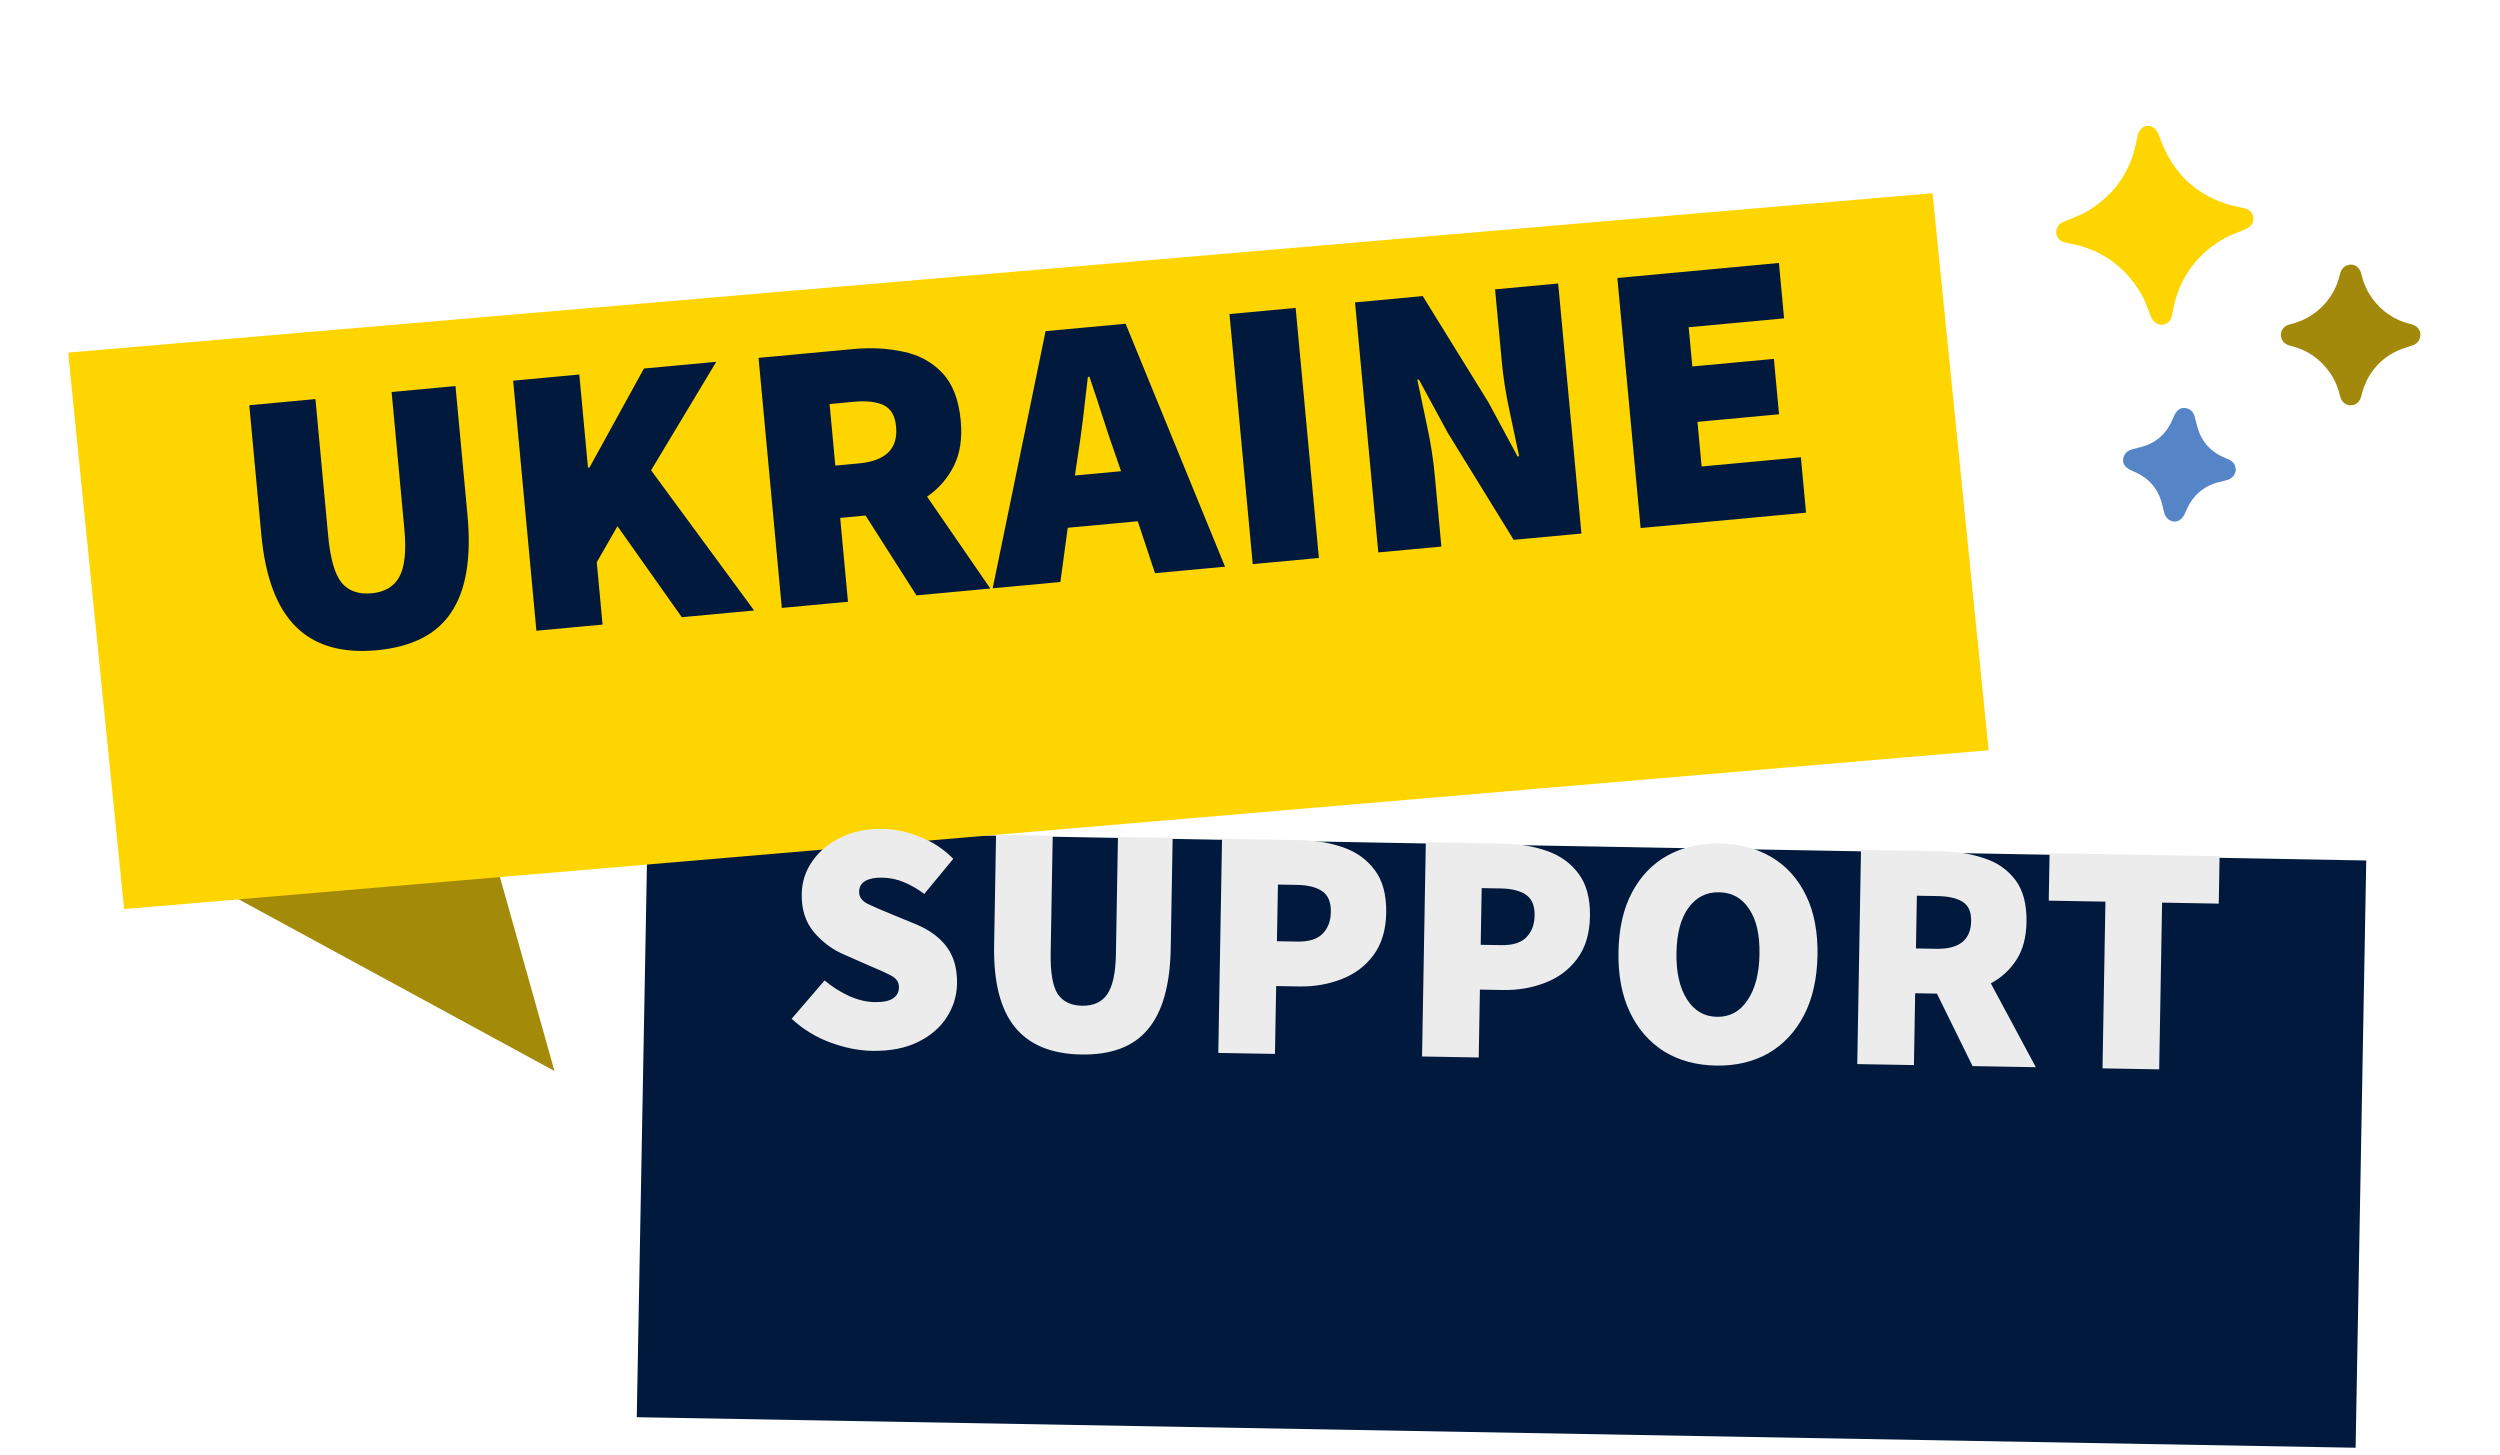
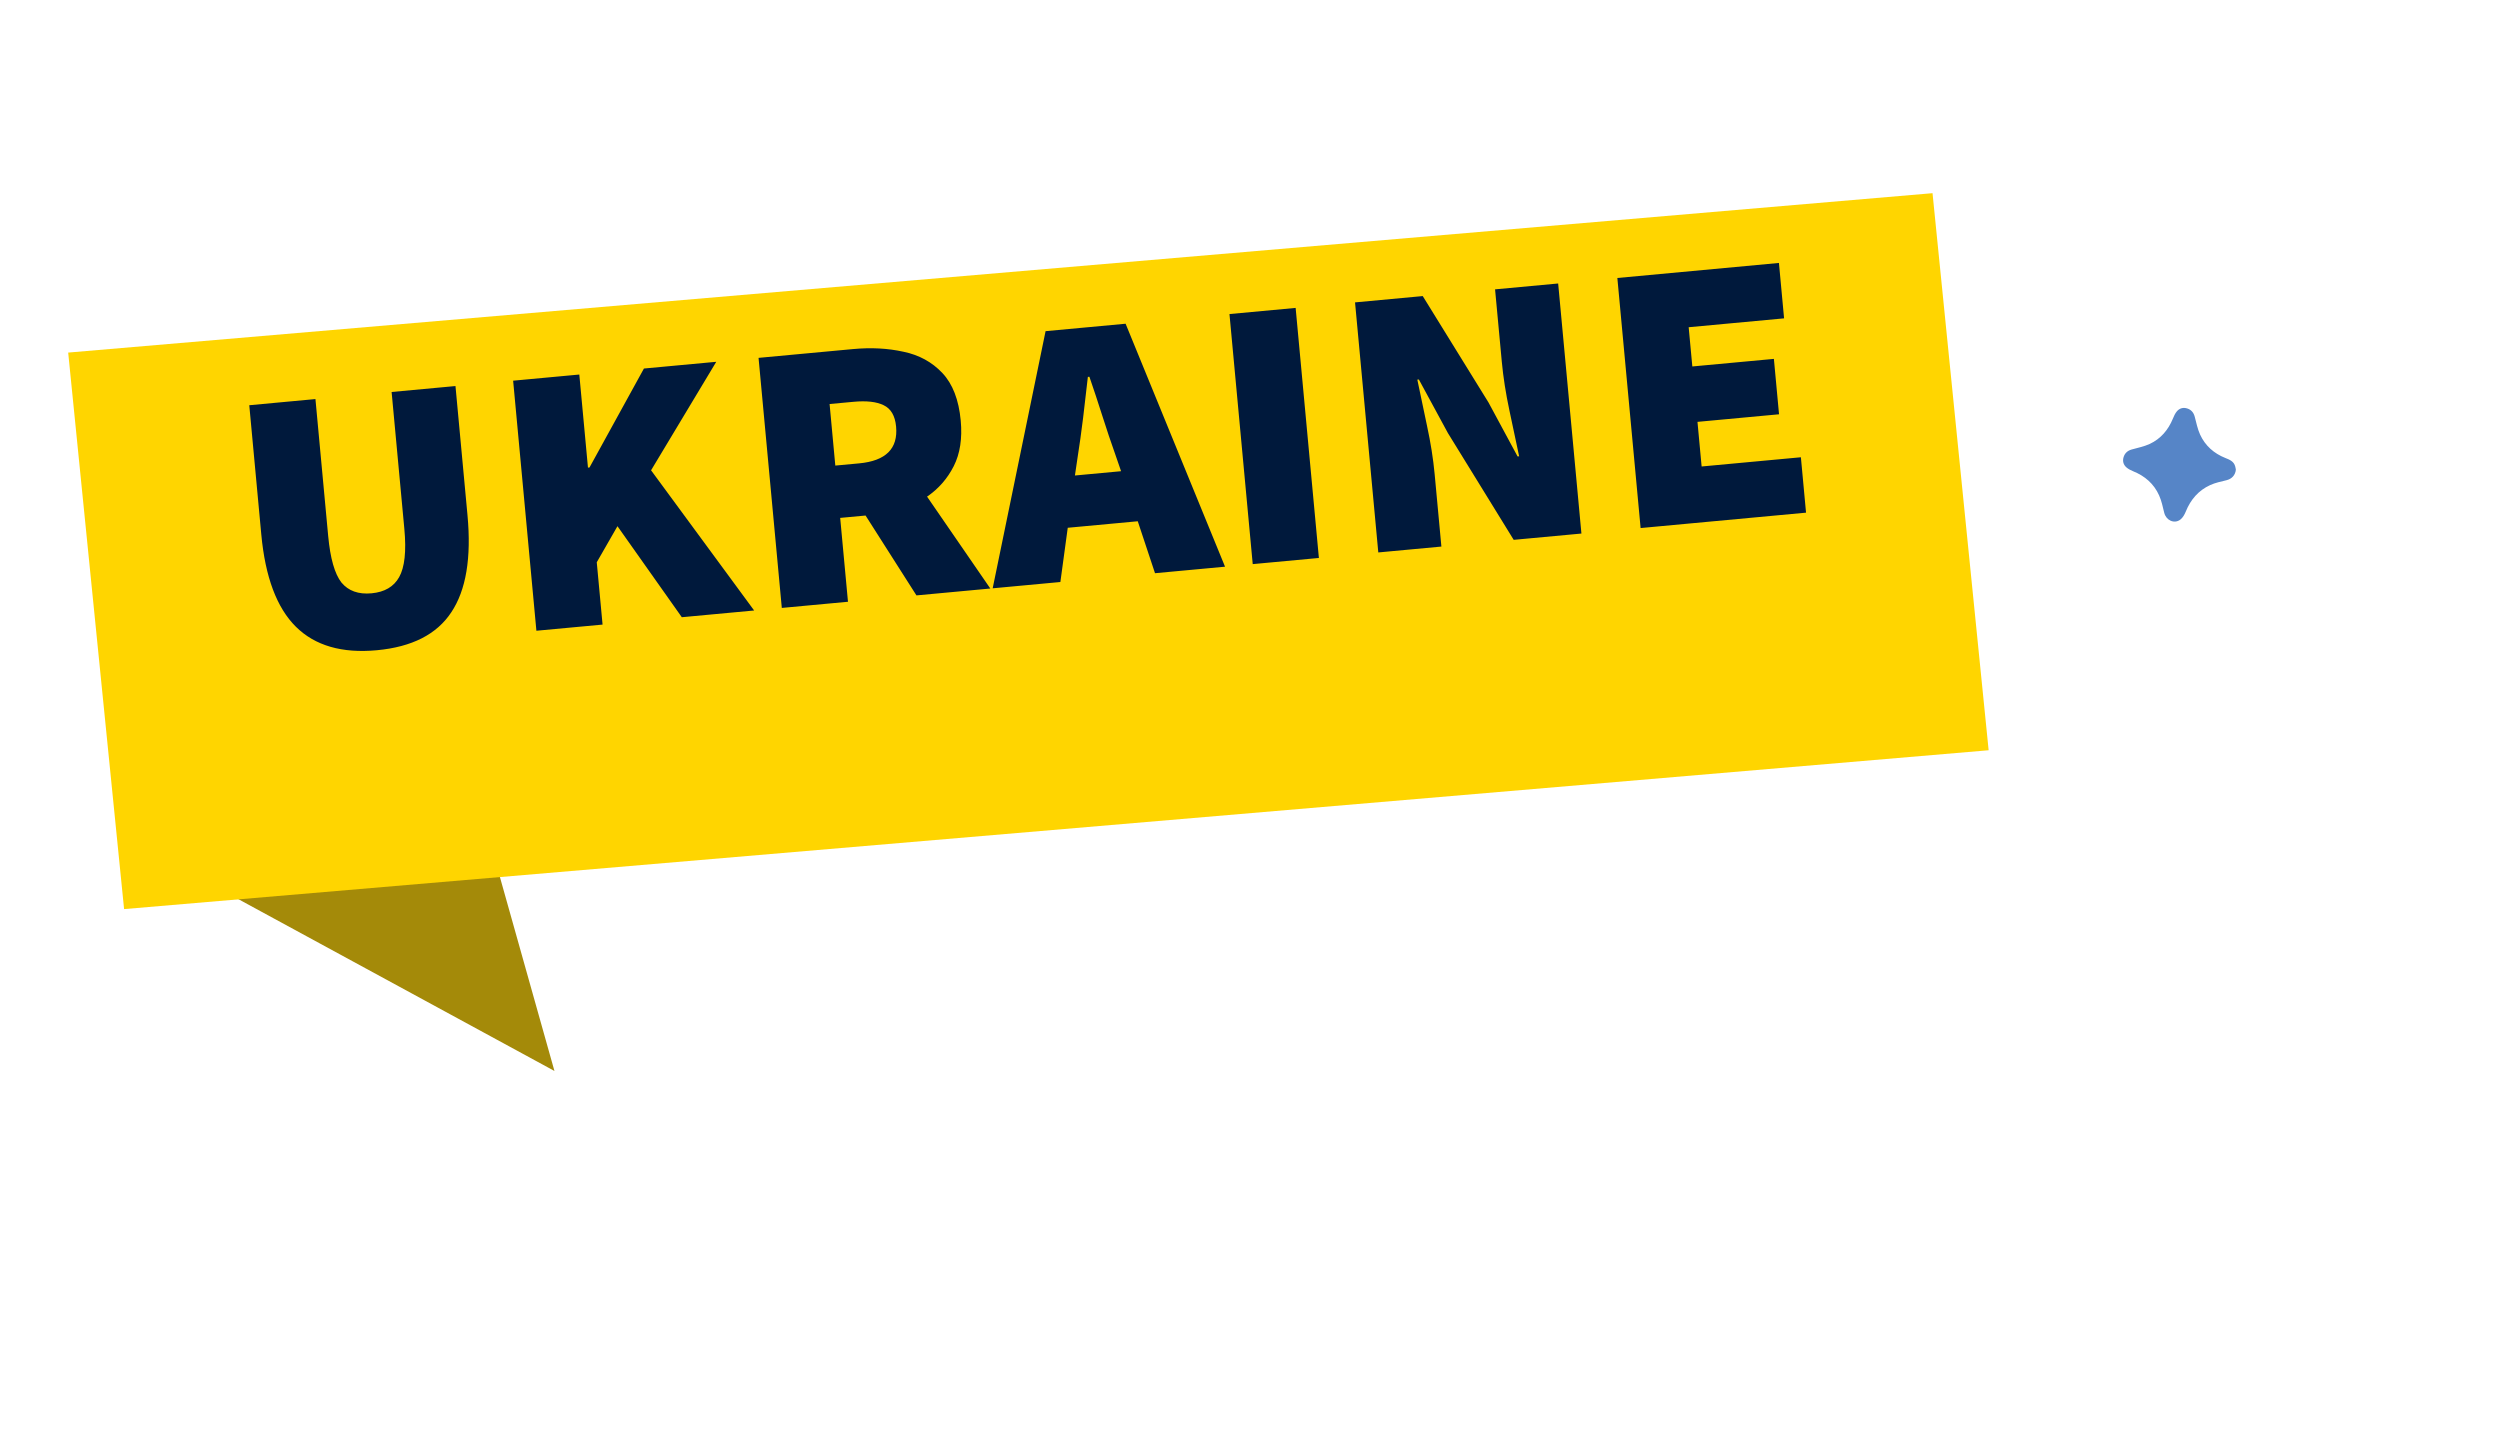
<svg xmlns="http://www.w3.org/2000/svg" width="220" height="128" viewBox="0 0 220 128" fill="none">
  <g clip-path="url(#clip0_96_1374)">
-     <path d="M189.167 11.072C189.621 11.214 189.86 11.529 190.017 11.983C191.237 15.52 193.689 17.619 197.344 18.291C197.866 18.387 198.195 18.645 198.278 19.046C198.382 19.549 198.104 19.968 197.591 20.18C196.865 20.479 196.11 20.742 195.446 21.149C193.096 22.588 191.689 24.705 191.195 27.433C191.133 27.773 191.098 28.117 190.805 28.358C190.271 28.796 189.557 28.557 189.29 27.882C189.008 27.166 188.755 26.421 188.364 25.766C186.917 23.341 184.781 21.893 182.015 21.401C181.712 21.347 181.415 21.296 181.194 21.054C180.738 20.558 180.936 19.792 181.571 19.524C182.312 19.213 183.089 18.953 183.771 18.539C186.144 17.096 187.568 14.965 188.047 12.212C188.133 11.718 188.286 11.312 188.769 11.102L189.167 11.072L189.167 11.072Z" fill="#FFD500" />
-     <path d="M206.85 35.668C206.41 35.664 206.047 35.363 205.933 34.875C205.766 34.161 205.499 33.491 205.091 32.884C204.239 31.62 203.077 30.797 201.601 30.442C201.169 30.338 200.844 30.125 200.742 29.673C200.624 29.152 200.942 28.681 201.499 28.546C202.216 28.371 202.89 28.102 203.499 27.682C204.761 26.813 205.567 25.625 205.919 24.129C206.015 23.721 206.23 23.432 206.633 23.319C207.158 23.171 207.653 23.499 207.792 24.093C207.974 24.876 208.281 25.599 208.752 26.247C209.577 27.385 210.665 28.14 212.023 28.488C212.321 28.565 212.611 28.644 212.808 28.907C213.206 29.44 212.957 30.167 212.319 30.387C211.739 30.587 211.133 30.753 210.603 31.05C209.126 31.877 208.207 33.157 207.805 34.812C207.67 35.366 207.326 35.671 206.85 35.667L206.85 35.668Z" fill="#A2890B" />
    <path d="M196.756 41.334C196.706 41.829 196.384 42.147 195.938 42.258C195.453 42.379 194.951 42.478 194.501 42.684C193.47 43.153 192.775 43.961 192.348 45.019C192.241 45.282 192.081 45.569 191.862 45.731C191.328 46.126 190.617 45.788 190.452 45.124C190.325 44.608 190.218 44.077 190.002 43.596C189.546 42.578 188.754 41.889 187.724 41.473C187.51 41.386 187.289 41.276 187.117 41.123C186.858 40.894 186.77 40.575 186.873 40.234C186.98 39.881 187.223 39.659 187.582 39.557C188.117 39.405 188.676 39.299 189.176 39.066C190.144 38.615 190.803 37.839 191.212 36.843C191.305 36.617 191.409 36.382 191.563 36.2C191.794 35.926 192.119 35.833 192.468 35.942C192.819 36.05 193.034 36.296 193.133 36.659C193.277 37.19 193.38 37.744 193.606 38.238C194.056 39.223 194.826 39.903 195.829 40.302C196.197 40.448 196.56 40.591 196.691 41.017C196.73 41.142 196.744 41.275 196.755 41.333L196.756 41.334Z" fill="#5685C7" />
    <g filter="url(#filter0_ddd_96_1374)">
-       <path d="M56.987 56.99L208.229 59.723L207.294 111.401L56.035 108.714L56.987 56.99Z" fill="#00193C" />
-     </g>
+       </g>
    <path d="M32.471 65.225L41.452 68.148L48.792 94.246L10.547 73.458L32.471 65.225Z" fill="#A48A09" />
    <g filter="url(#filter1_ddd_96_1374)">
      <path d="M6 24.027L170.062 10L175 59.022L10.92 73L6 24.027Z" fill="#FFD500" />
    </g>
    <path d="M33.161 57.221C30.092 57.507 27.717 56.817 26.037 55.152C24.357 53.487 23.343 50.781 22.994 47.035L21.936 35.66L27.759 35.118L28.88 47.17C29.063 49.134 29.451 50.498 30.046 51.262C30.661 52.002 31.544 52.318 32.695 52.211C33.846 52.104 34.656 51.63 35.124 50.79C35.613 49.925 35.766 48.511 35.583 46.547L34.462 34.495L40.082 33.972L41.14 45.347C41.489 49.094 41.013 51.938 39.714 53.88C38.438 55.82 36.253 56.934 33.161 57.221ZM47.203 55.505L45.156 33.5L50.979 32.959L51.741 41.151L51.876 41.139L56.666 32.43L63.031 31.838L57.294 41.386L66.364 53.723L59.999 54.315L54.337 46.305L52.515 49.48L53.026 54.964L47.203 55.505ZM68.799 53.497L66.752 31.492L75.08 30.717C76.66 30.57 78.136 30.649 79.507 30.954C80.877 31.237 82.016 31.859 82.925 32.822C83.834 33.784 84.374 35.18 84.544 37.008C84.691 38.588 84.485 39.927 83.927 41.026C83.369 42.125 82.587 43.017 81.581 43.703L87.148 51.79L80.648 52.395L76.17 45.367L73.936 45.575L74.622 52.955L68.799 53.497ZM73.507 40.971L75.606 40.776C77.953 40.557 79.037 39.478 78.856 37.537C78.768 36.589 78.403 35.963 77.76 35.658C77.139 35.352 76.253 35.252 75.102 35.359L73.004 35.554L73.507 40.971ZM94.823 40.286L94.593 41.844L98.655 41.466L98.141 39.977C97.772 38.942 97.394 37.816 97.007 36.6C96.621 35.384 96.241 34.235 95.868 33.155L95.732 33.167C95.609 34.294 95.47 35.491 95.315 36.757C95.159 38.024 94.996 39.2 94.823 40.286ZM87.355 51.771L92.011 29.142L99.053 28.488L107.803 49.869L101.641 50.442L100.123 45.871L93.962 46.444L93.313 51.217L87.355 51.771ZM110.24 49.642L108.193 27.637L114.016 27.096L116.062 49.101L110.24 49.642ZM121.29 48.615L119.243 26.61L125.201 26.055L130.989 35.42L133.548 40.167L133.684 40.155C133.437 38.971 133.153 37.632 132.832 36.136C132.508 34.618 132.284 33.182 132.158 31.828L131.566 25.463L137.118 24.947L139.165 46.952L133.206 47.506L127.415 38.108L124.86 33.395L124.724 33.407C124.975 34.636 125.261 35.998 125.582 37.493C125.901 38.966 126.124 40.38 126.25 41.734L126.842 48.098L121.29 48.615ZM144.374 46.468L142.327 24.463L156.546 23.14L156.999 28.015L148.603 28.796L148.925 32.249L156.102 31.582L156.555 36.457L149.378 37.124L149.743 41.051L158.478 40.239L158.931 45.114L144.374 46.468Z" fill="#00193C" />
-     <path d="M76.749 92.475C75.57 92.454 74.346 92.21 73.078 91.743C71.81 91.276 70.672 90.58 69.663 89.653L72.565 86.282C73.232 86.835 73.949 87.292 74.716 87.653C75.503 87.996 76.244 88.173 76.94 88.185C77.694 88.198 78.237 88.092 78.57 87.866C78.922 87.64 79.102 87.314 79.109 86.889C79.117 86.444 78.891 86.102 78.431 85.862C77.99 85.622 77.376 85.341 76.589 85.018L74.258 83.991C73.26 83.567 72.382 82.914 71.624 82.031C70.885 81.147 70.527 80.029 70.551 78.676C70.57 77.594 70.887 76.623 71.501 75.763C72.116 74.885 72.95 74.194 74.003 73.69C75.075 73.167 76.298 72.918 77.67 72.942C78.753 72.96 79.841 73.192 80.936 73.637C82.05 74.062 83.034 74.708 83.889 75.574L81.341 78.662C80.711 78.206 80.098 77.857 79.503 77.614C78.927 77.372 78.291 77.245 77.595 77.233C76.996 77.222 76.511 77.32 76.14 77.527C75.788 77.733 75.609 78.049 75.601 78.474C75.594 78.919 75.839 79.271 76.337 79.531C76.836 79.772 77.507 80.064 78.352 80.408L80.627 81.347C81.798 81.831 82.695 82.495 83.319 83.337C83.942 84.179 84.242 85.258 84.219 86.572C84.201 87.635 83.894 88.626 83.297 89.543C82.721 90.442 81.877 91.162 80.765 91.704C79.654 92.245 78.315 92.502 76.749 92.475ZM95.145 92.796C92.517 92.75 90.568 91.942 89.3 90.373C88.032 88.804 87.426 86.415 87.482 83.206L87.652 73.464L92.639 73.551L92.459 83.873C92.43 85.555 92.631 86.748 93.064 87.451C93.516 88.136 94.235 88.487 95.22 88.504C96.206 88.522 96.937 88.196 97.413 87.527C97.908 86.84 98.171 85.655 98.2 83.974L98.38 73.651L103.193 73.735L103.023 83.478C102.967 86.687 102.298 89.053 101.014 90.578C99.75 92.103 97.794 92.842 95.145 92.796ZM107.21 92.658L107.539 73.811L114.44 73.931C115.813 73.956 117.075 74.171 118.228 74.578C119.381 74.985 120.298 75.648 120.978 76.569C121.677 77.49 122.013 78.743 121.986 80.328C121.959 81.855 121.579 83.106 120.847 84.079C120.134 85.033 119.194 85.732 118.026 86.176C116.877 86.62 115.646 86.831 114.331 86.808L112.302 86.772L112.197 92.745L107.21 92.658ZM112.37 82.829L114.168 82.86C115.154 82.877 115.883 82.658 116.355 82.202C116.847 81.727 117.1 81.074 117.114 80.243C117.129 79.393 116.879 78.789 116.363 78.432C115.847 78.075 115.106 77.888 114.139 77.871L112.458 77.841L112.37 82.829ZM125.141 92.971L125.47 74.124L132.371 74.245C133.743 74.269 135.006 74.484 136.159 74.891C137.312 75.298 138.229 75.961 138.909 76.882C139.608 77.803 139.944 79.056 139.916 80.641C139.89 82.168 139.51 83.418 138.778 84.392C138.065 85.346 137.125 86.045 135.957 86.489C134.808 86.933 133.577 87.144 132.262 87.121L130.232 87.085L130.128 93.058L125.141 92.971ZM130.301 83.142L132.099 83.173C133.085 83.19 133.814 82.971 134.286 82.515C134.778 82.04 135.031 81.387 135.045 80.556C135.06 79.706 134.809 79.102 134.294 78.745C133.778 78.388 133.037 78.201 132.07 78.184L130.388 78.154L130.301 83.142ZM151.011 93.771C149.271 93.74 147.75 93.327 146.449 92.531C145.149 91.716 144.144 90.567 143.435 89.085C142.726 87.603 142.39 85.828 142.426 83.759C142.462 81.691 142.86 79.948 143.619 78.531C144.379 77.094 145.423 76.01 146.751 75.279C148.078 74.548 149.612 74.197 151.352 74.228C153.091 74.258 154.612 74.662 155.913 75.439C157.215 76.215 158.22 77.335 158.929 78.798C159.639 80.241 159.975 81.997 159.939 84.065C159.903 86.133 159.505 87.896 158.745 89.352C157.985 90.808 156.94 91.921 155.612 92.691C154.284 93.441 152.75 93.801 151.011 93.771ZM151.085 89.479C152.226 89.499 153.124 89.012 153.779 88.018C154.454 87.025 154.806 85.677 154.836 83.976C154.866 82.256 154.561 80.926 153.92 79.987C153.298 79.028 152.417 78.539 151.277 78.519C150.156 78.499 149.258 78.958 148.584 79.893C147.911 80.81 147.559 82.128 147.529 83.849C147.499 85.55 147.804 86.909 148.444 87.925C149.084 88.942 149.964 89.46 151.085 89.479ZM163.438 93.64L163.767 74.793L170.9 74.917C172.253 74.941 173.496 75.146 174.63 75.533C175.765 75.901 176.672 76.536 177.353 77.437C178.033 78.338 178.36 79.572 178.332 81.138C178.309 82.491 178.009 83.607 177.433 84.487C176.857 85.366 176.11 86.049 175.193 86.536L179.153 93.914L173.586 93.817L170.449 87.439L168.535 87.406L168.425 93.727L163.438 93.64ZM168.604 83.462L170.402 83.494C172.412 83.529 173.432 82.715 173.461 81.053C173.475 80.241 173.224 79.676 172.707 79.357C172.21 79.039 171.469 78.872 170.483 78.854L168.685 78.823L168.604 83.462ZM185.021 94.016L185.277 79.345L180.29 79.258L180.362 75.082L195.324 75.343L195.251 79.519L190.264 79.432L190.008 94.103L185.021 94.016Z" fill="#ECECEC" />
  </g>
  <defs>
    <filter id="filter0_ddd_96_1374" x="38.035" y="43.99" width="188.194" height="93.411" filterUnits="userSpaceOnUse" color-interpolation-filters="sRGB">
      <feFlood flood-opacity="0" result="BackgroundImageFix" />
      <feColorMatrix in="SourceAlpha" type="matrix" values="0 0 0 0 0 0 0 0 0 0 0 0 0 0 0 0 0 0 127 0" result="hardAlpha" />
      <feMorphology radius="3" operator="erode" in="SourceAlpha" result="effect1_dropShadow_96_1374" />
      <feOffset dy="5" />
      <feGaussianBlur stdDeviation="2.5" />
      <feComposite in2="hardAlpha" operator="out" />
      <feColorMatrix type="matrix" values="0 0 0 0 0 0 0 0 0 0.071 0 0 0 0 0.165 0 0 0 0.1 0" />
      <feBlend mode="normal" in2="BackgroundImageFix" result="effect1_dropShadow_96_1374" />
      <feColorMatrix in="SourceAlpha" type="matrix" values="0 0 0 0 0 0 0 0 0 0 0 0 0 0 0 0 0 0 127 0" result="hardAlpha" />
      <feMorphology radius="6" operator="erode" in="SourceAlpha" result="effect2_dropShadow_96_1374" />
      <feOffset dy="8" />
      <feGaussianBlur stdDeviation="12" />
      <feComposite in2="hardAlpha" operator="out" />
      <feColorMatrix type="matrix" values="0 0 0 0 0 0 0 0 0 0.071 0 0 0 0 0.165 0 0 0 0.1 0" />
      <feBlend mode="normal" in2="effect1_dropShadow_96_1374" result="effect2_dropShadow_96_1374" />
      <feColorMatrix in="SourceAlpha" type="matrix" values="0 0 0 0 0 0 0 0 0 0 0 0 0 0 0 0 0 0 127 0" result="hardAlpha" />
      <feMorphology radius="2" operator="dilate" in="SourceAlpha" result="effect3_dropShadow_96_1374" />
      <feOffset dy="3" />
      <feGaussianBlur stdDeviation="7" />
      <feComposite in2="hardAlpha" operator="out" />
      <feColorMatrix type="matrix" values="0 0 0 0 0 0 0 0 0 0.071 0 0 0 0 0.165 0 0 0 0.1 0" />
      <feBlend mode="normal" in2="effect2_dropShadow_96_1374" result="effect3_dropShadow_96_1374" />
      <feBlend mode="normal" in="SourceGraphic" in2="effect3_dropShadow_96_1374" result="shape" />
    </filter>
    <filter id="filter1_ddd_96_1374" x="-2" y="3" width="185" height="79" filterUnits="userSpaceOnUse" color-interpolation-filters="sRGB">
      <feFlood flood-opacity="0" result="BackgroundImageFix" />
      <feColorMatrix in="SourceAlpha" type="matrix" values="0 0 0 0 0 0 0 0 0 0 0 0 0 0 0 0 0 0 127 0" result="hardAlpha" />
      <feOffset dy="1" />
      <feGaussianBlur stdDeviation="4" />
      <feComposite in2="hardAlpha" operator="out" />
      <feColorMatrix type="matrix" values="0 0 0 0 0 0 0 0 0 0.071 0 0 0 0 0.165 0 0 0 0.1 0" />
      <feBlend mode="normal" in2="BackgroundImageFix" result="effect1_dropShadow_96_1374" />
      <feColorMatrix in="SourceAlpha" type="matrix" values="0 0 0 0 0 0 0 0 0 0 0 0 0 0 0 0 0 0 127 0" result="hardAlpha" />
      <feMorphology radius="3" operator="erode" in="SourceAlpha" result="effect2_dropShadow_96_1374" />
      <feOffset dy="3" />
      <feGaussianBlur stdDeviation="4" />
      <feComposite in2="hardAlpha" operator="out" />
      <feColorMatrix type="matrix" values="0 0 0 0 0 0 0 0 0 0.071 0 0 0 0 0.165 0 0 0 0.1 0" />
      <feBlend mode="normal" in2="effect1_dropShadow_96_1374" result="effect2_dropShadow_96_1374" />
      <feColorMatrix in="SourceAlpha" type="matrix" values="0 0 0 0 0 0 0 0 0 0 0 0 0 0 0 0 0 0 127 0" result="hardAlpha" />
      <feMorphology radius="2" operator="erode" in="SourceAlpha" result="effect3_dropShadow_96_1374" />
      <feOffset dy="3" />
      <feGaussianBlur stdDeviation="1.5" />
      <feComposite in2="hardAlpha" operator="out" />
      <feColorMatrix type="matrix" values="0 0 0 0 0 0 0 0 0 0.071 0 0 0 0 0.165 0 0 0 0.1 0" />
      <feBlend mode="normal" in2="effect2_dropShadow_96_1374" result="effect3_dropShadow_96_1374" />
      <feBlend mode="normal" in="SourceGraphic" in2="effect3_dropShadow_96_1374" result="shape" />
    </filter>
    <clipPath id="clip0_96_1374">
      <rect width="220" height="128" fill="white" />
    </clipPath>
  </defs>
</svg>